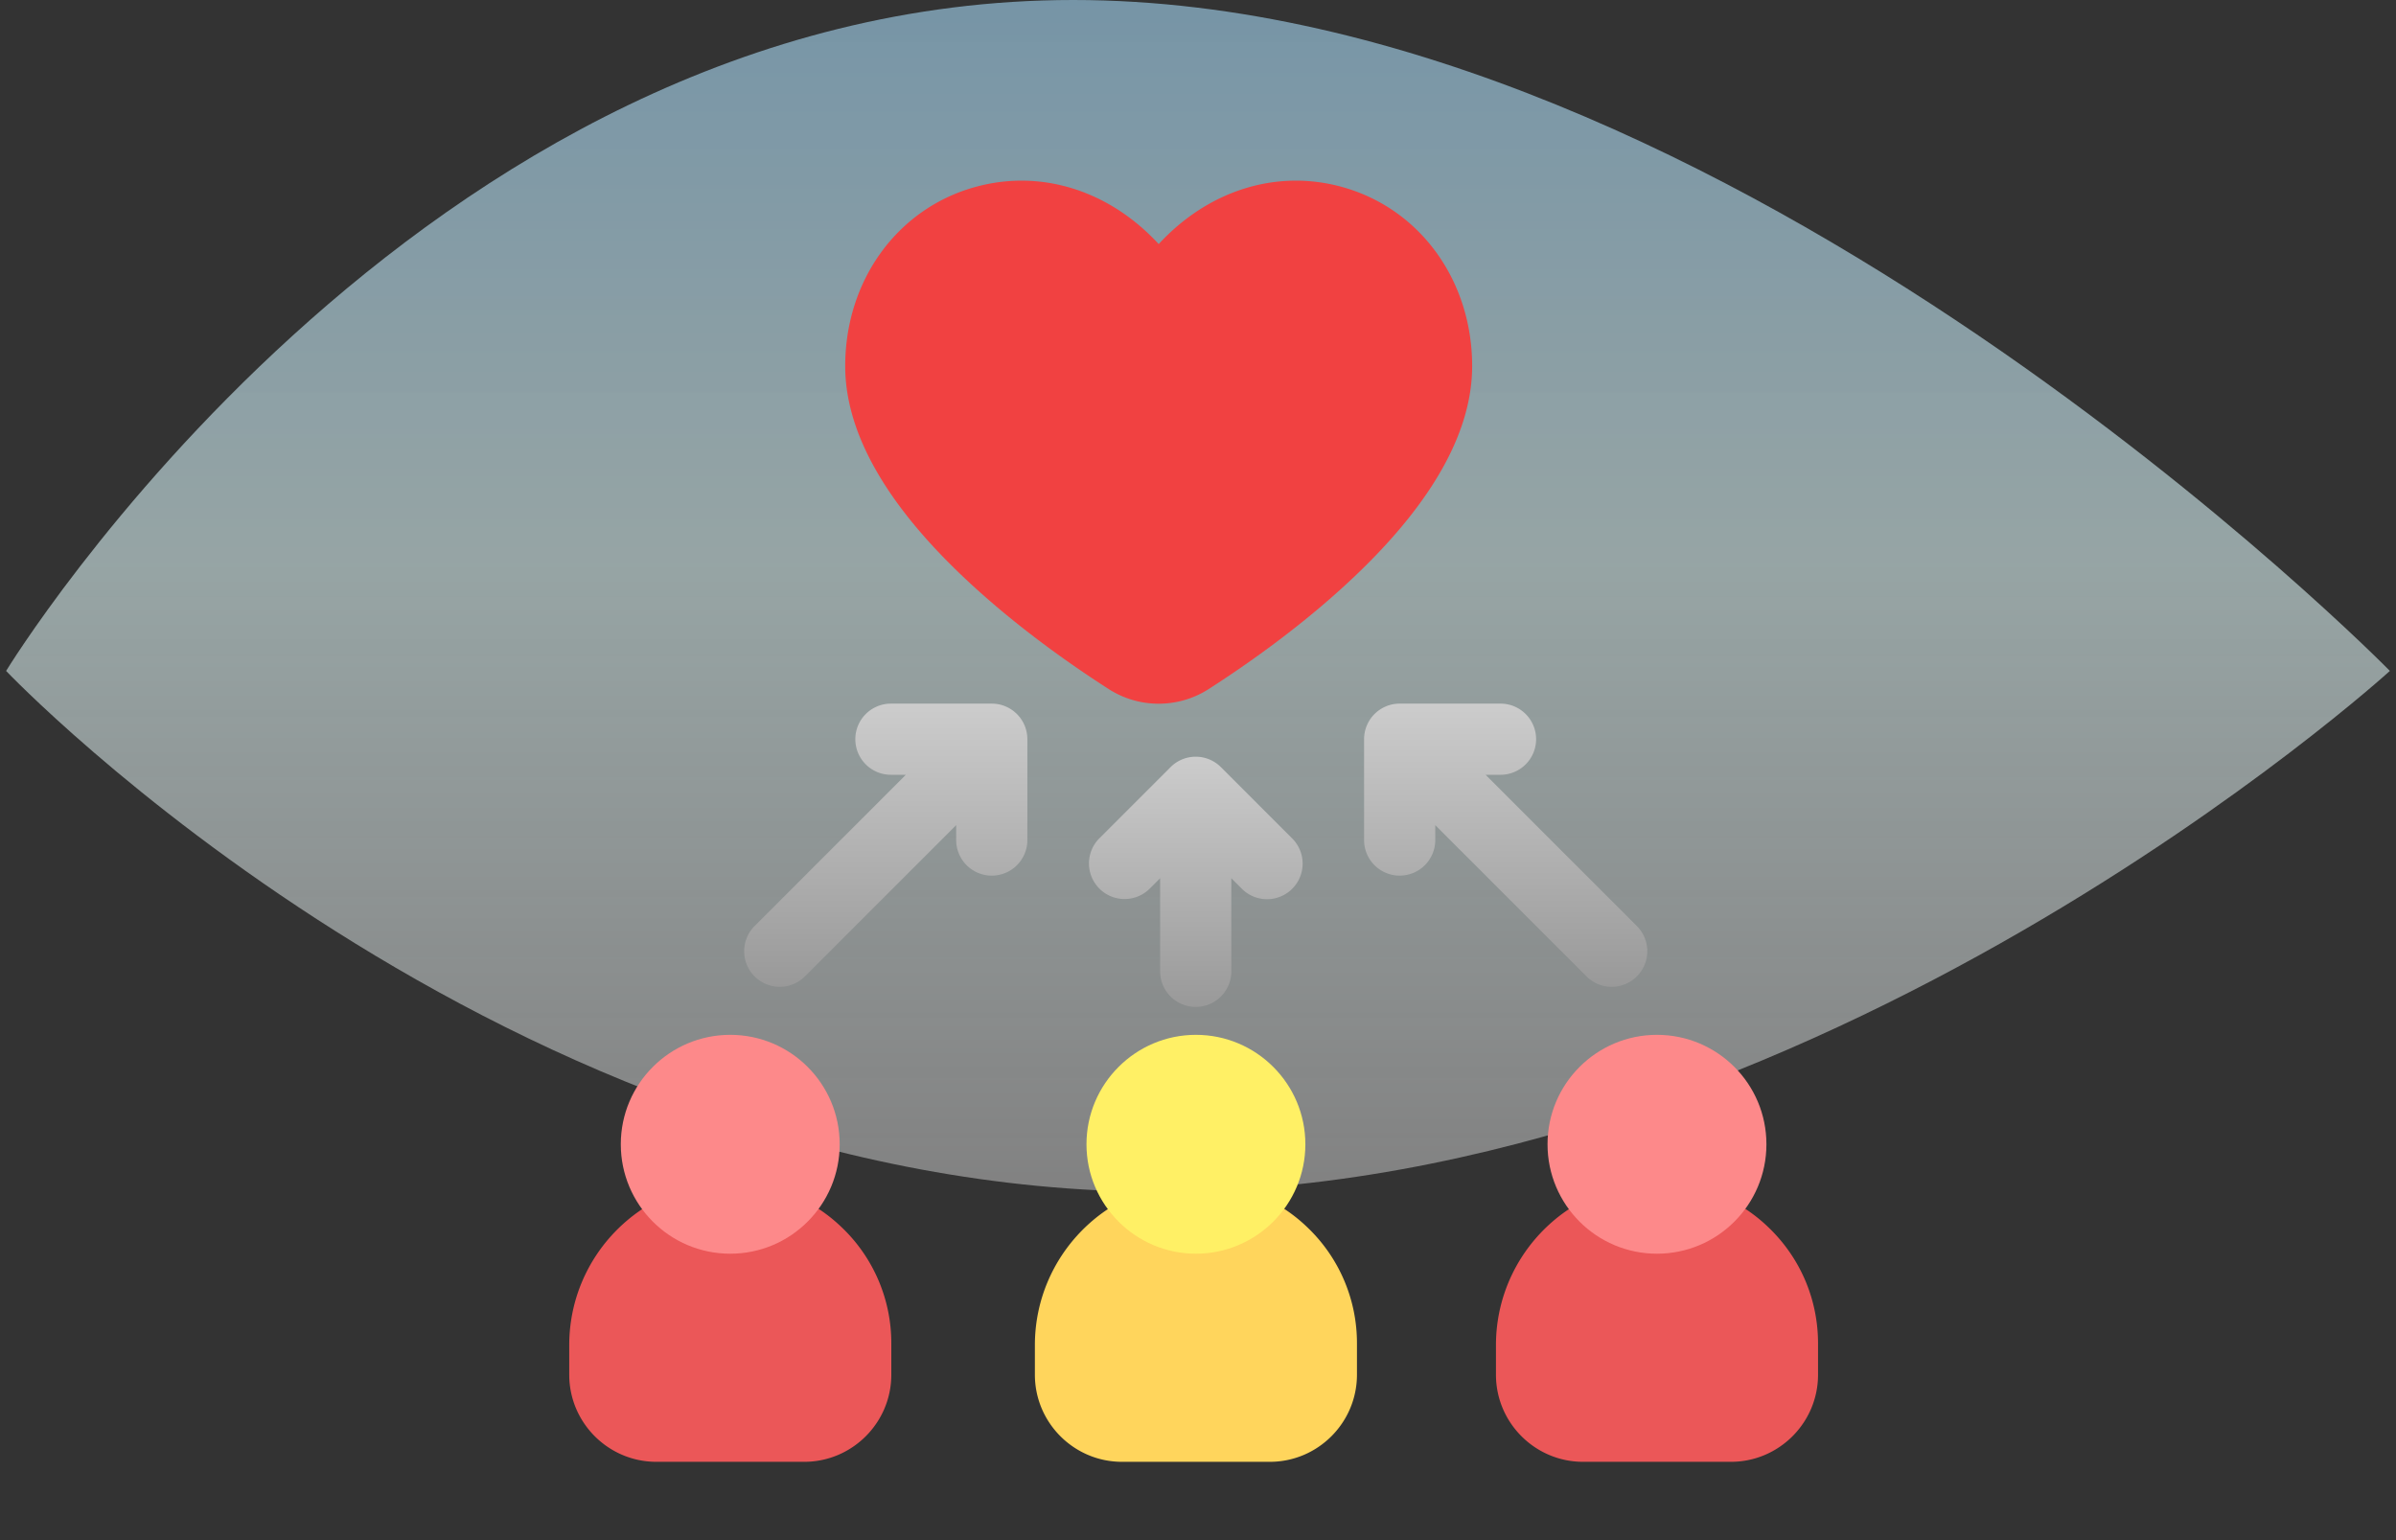
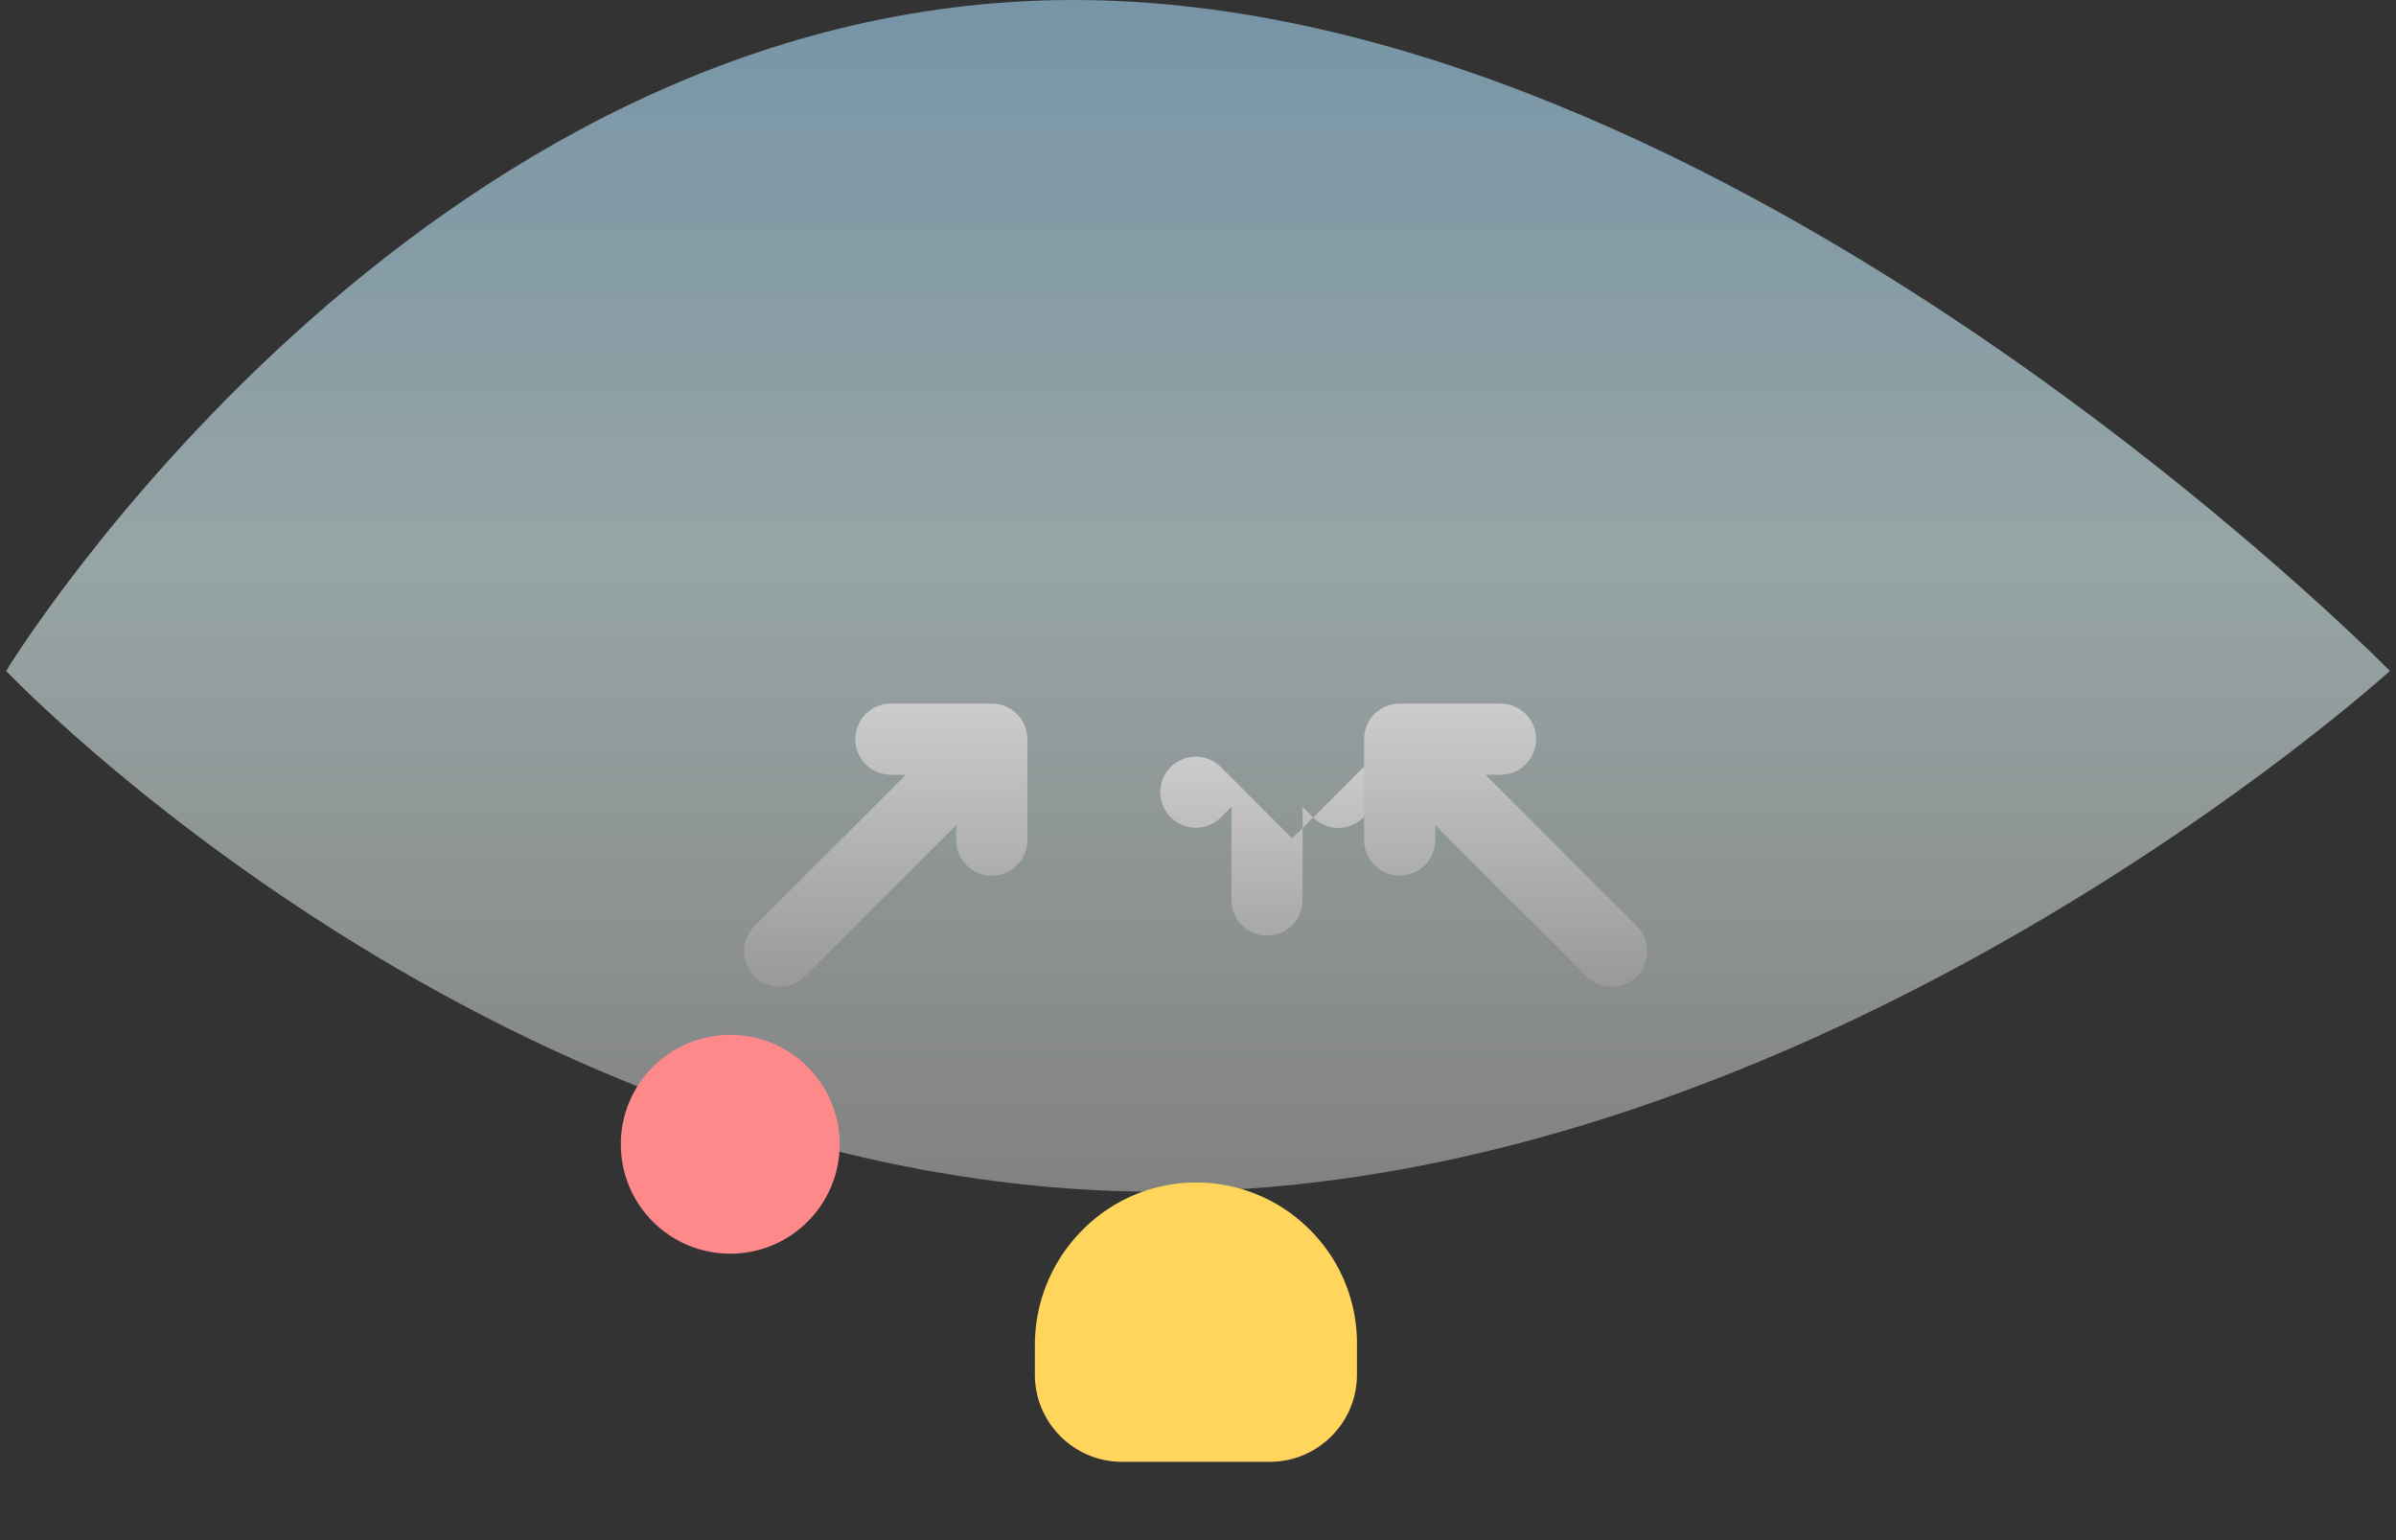
<svg xmlns="http://www.w3.org/2000/svg" width="280" height="180" fill="none">
  <rect width="100%" height="100%" fill="#333333" stroke="none" />
  <path d="M279.283 78.413s-66.886 60.873-143.809 60.873S.714 78.413.714 78.413 48.493 0 125.42 0c76.926 0 153.867 78.413 153.867 78.413h-.003Z" fill="url(#a)" fill-opacity=".62" />
-   <path d="M98.597 143.669a18.688 18.688 0 0 0-13.256-5.463h-.143c-10.298.076-18.676 8.601-18.676 19.002v3.454c0 5.616 4.568 10.185 10.184 10.185h17.269c5.616 0 10.185-4.569 10.185-10.185v-3.64a18.69 18.69 0 0 0-5.563-13.356v.003Z" fill="#EB5758" />
  <path d="M85.337 146.524c7.064 0 12.79-5.726 12.79-12.79 0-7.064-5.726-12.79-12.79-12.79-7.064 0-12.79 5.726-12.79 12.79 0 7.064 5.726 12.79 12.79 12.79Z" fill="#FD898A" />
-   <path d="M206.895 143.669a18.687 18.687 0 0 0-13.256-5.463h-.143c-10.298.076-18.676 8.601-18.676 19.002v3.454c0 5.616 4.569 10.185 10.185 10.185h17.269c5.616 0 10.185-4.569 10.185-10.185v-3.64c0-5.054-1.977-9.796-5.564-13.356v.003Z" fill="#EB5758" />
-   <path d="M193.636 146.524c7.064 0 12.79-5.726 12.79-12.79 0-7.064-5.726-12.79-12.79-12.79-7.064 0-12.79 5.726-12.79 12.79 0 7.064 5.726 12.79 12.79 12.79Z" fill="#FD898A" />
  <path d="M153.013 143.669a18.689 18.689 0 0 0-13.256-5.463h-.143c-10.298.076-18.676 8.601-18.676 19.002v3.454c0 5.616 4.568 10.185 10.184 10.185h17.269c5.616 0 10.185-4.569 10.185-10.185v-3.64a18.69 18.69 0 0 0-5.563-13.356v.003Z" fill="#FFD55C" />
-   <path d="M139.757 120.944c-7.051 0-12.79 5.736-12.79 12.79 0 7.054 5.736 12.79 12.79 12.79 7.054 0 12.79-5.736 12.79-12.79 0-7.054-5.736-12.79-12.79-12.79Z" fill="#FFF065" />
-   <path d="m151.01 97.992-8.334-8.335a4.161 4.161 0 0 0-5.883 0l-8.335 8.335a4.16 4.16 0 0 0 5.883 5.883l1.234-1.234v10.973a4.16 4.16 0 0 0 8.318 0v-10.973l1.235 1.234a4.145 4.145 0 0 0 2.941 1.218 4.16 4.16 0 0 0 2.941-7.1Z" fill="url(#b)" />
+   <path d="m151.01 97.992-8.334-8.335a4.161 4.161 0 0 0-5.883 0a4.16 4.16 0 0 0 5.883 5.883l1.234-1.234v10.973a4.16 4.16 0 0 0 8.318 0v-10.973l1.235 1.234a4.145 4.145 0 0 0 2.941 1.218 4.16 4.16 0 0 0 2.941-7.1Z" fill="url(#b)" />
  <path d="m191.287 108.23-17.678-17.678h1.744a4.161 4.161 0 0 0 4.159-4.159 4.161 4.161 0 0 0-4.159-4.159h-11.786a4.16 4.16 0 0 0-4.159 4.16v11.785a4.16 4.16 0 0 0 4.159 4.159 4.16 4.16 0 0 0 4.159-4.16v-1.743l17.678 17.678a4.148 4.148 0 0 0 2.942 1.218 4.16 4.16 0 0 0 2.941-7.101Z" fill="url(#c)" />
  <path d="M115.9 82.234h-11.785a4.16 4.16 0 0 0-4.16 4.16 4.16 4.16 0 0 0 4.16 4.158h1.744L88.181 108.23a4.161 4.161 0 0 0 2.941 7.101c1.065 0 2.13-.406 2.941-1.218l17.678-17.678v1.744a4.16 4.16 0 0 0 4.159 4.159 4.16 4.16 0 0 0 4.159-4.16V86.394a4.16 4.16 0 0 0-4.159-4.159Z" fill="url(#d)" />
-   <path d="M156.763 21.83c-7.726-2.099-15.638.5-21.355 6.695-5.716-6.195-13.628-8.794-21.354-6.694-9.14 2.482-15.282 10.903-15.282 20.958 0 7.297 4.209 15.163 12.507 23.381 6.225 6.166 13.382 11.216 18.29 14.367a10.803 10.803 0 0 0 5.836 1.707c2.03 0 4.066-.569 5.836-1.707 4.908-3.15 12.065-8.201 18.29-14.367 8.298-8.218 12.507-16.084 12.507-23.38 0-10.052-6.142-18.474-15.282-20.96h.007Z" fill="#F14141" />
  <defs>
    <linearGradient id="a" x1="140.001" y1="0" x2="140.001" y2="139.286" gradientUnits="userSpaceOnUse">
      <stop stop-color="#A0D1EE" />
      <stop offset=".475" stop-color="#DCF4F4" stop-opacity=".949" />
      <stop offset="1" stop-color="#fff" stop-opacity=".62" />
    </linearGradient>
    <linearGradient id="b" x1="139.734" y1="117.773" x2="139.734" y2="88.44" gradientUnits="userSpaceOnUse">
      <stop stop-color="#999" />
      <stop offset="1" stop-color="#CCC" />
    </linearGradient>
    <linearGradient id="c" x1="175.958" y1="115.331" x2="175.958" y2="82.234" gradientUnits="userSpaceOnUse">
      <stop stop-color="#999" />
      <stop offset="1" stop-color="#CCC" />
    </linearGradient>
    <linearGradient id="d" x1="103.509" y1="115.331" x2="103.509" y2="82.234" gradientUnits="userSpaceOnUse">
      <stop stop-color="#999" />
      <stop offset="1" stop-color="#CCC" />
    </linearGradient>
  </defs>
</svg>